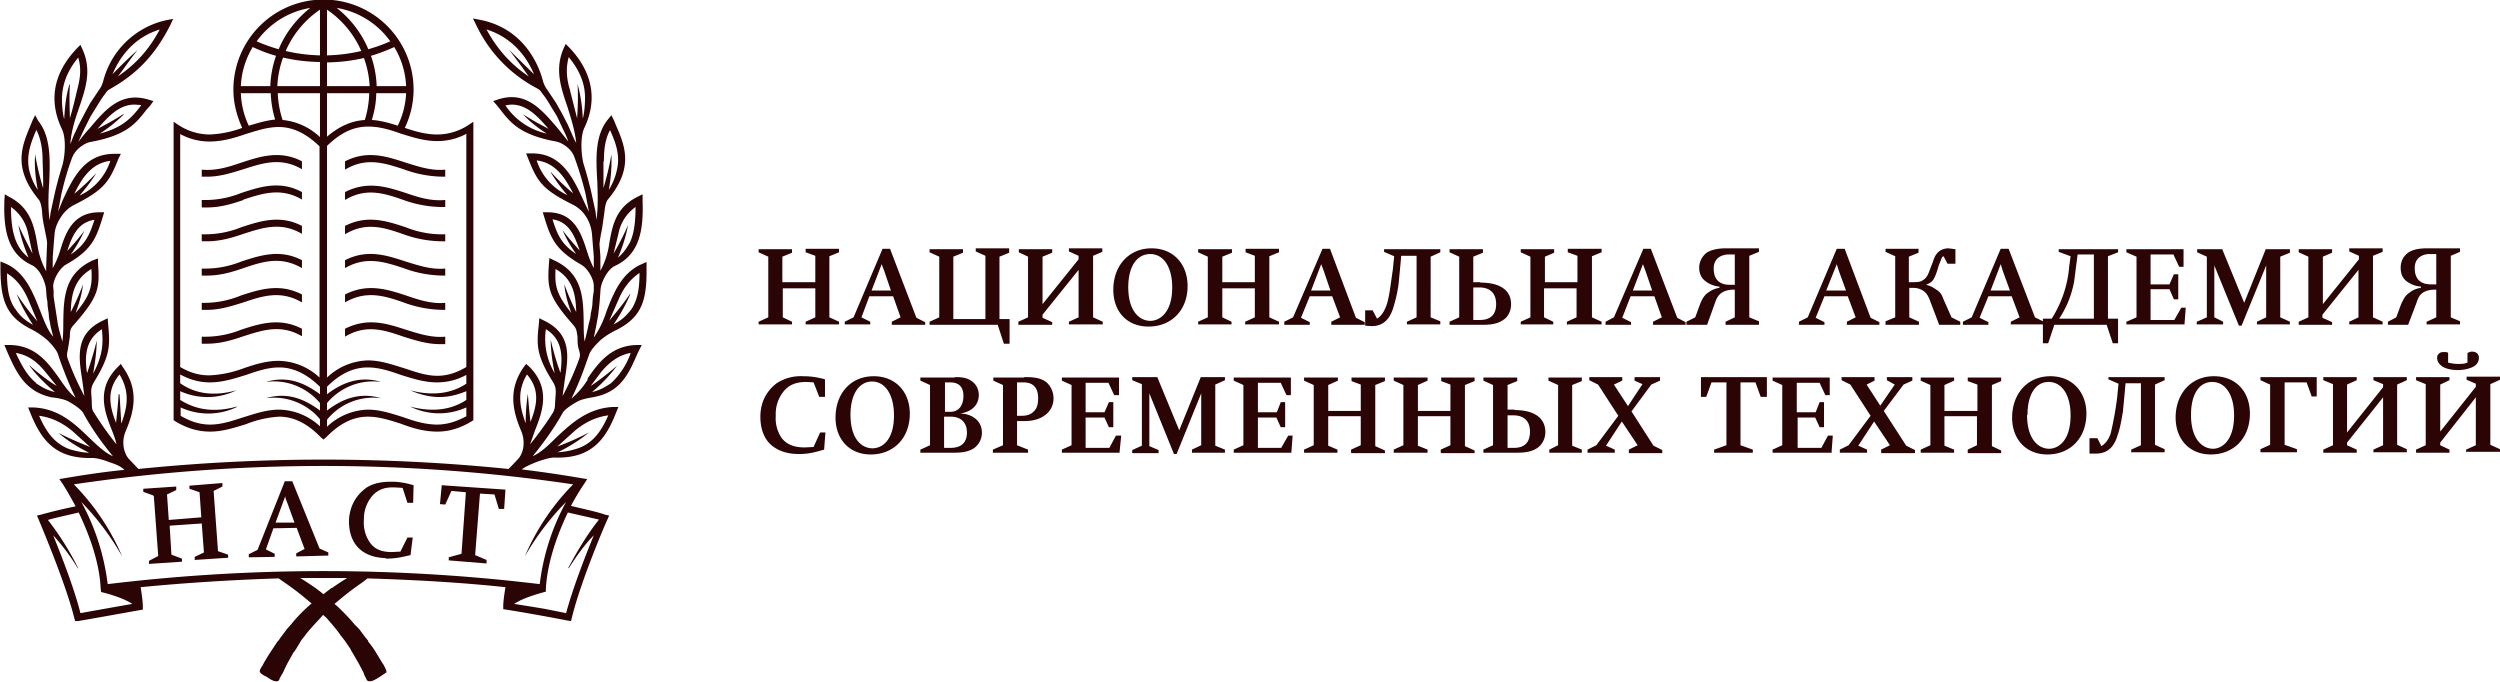
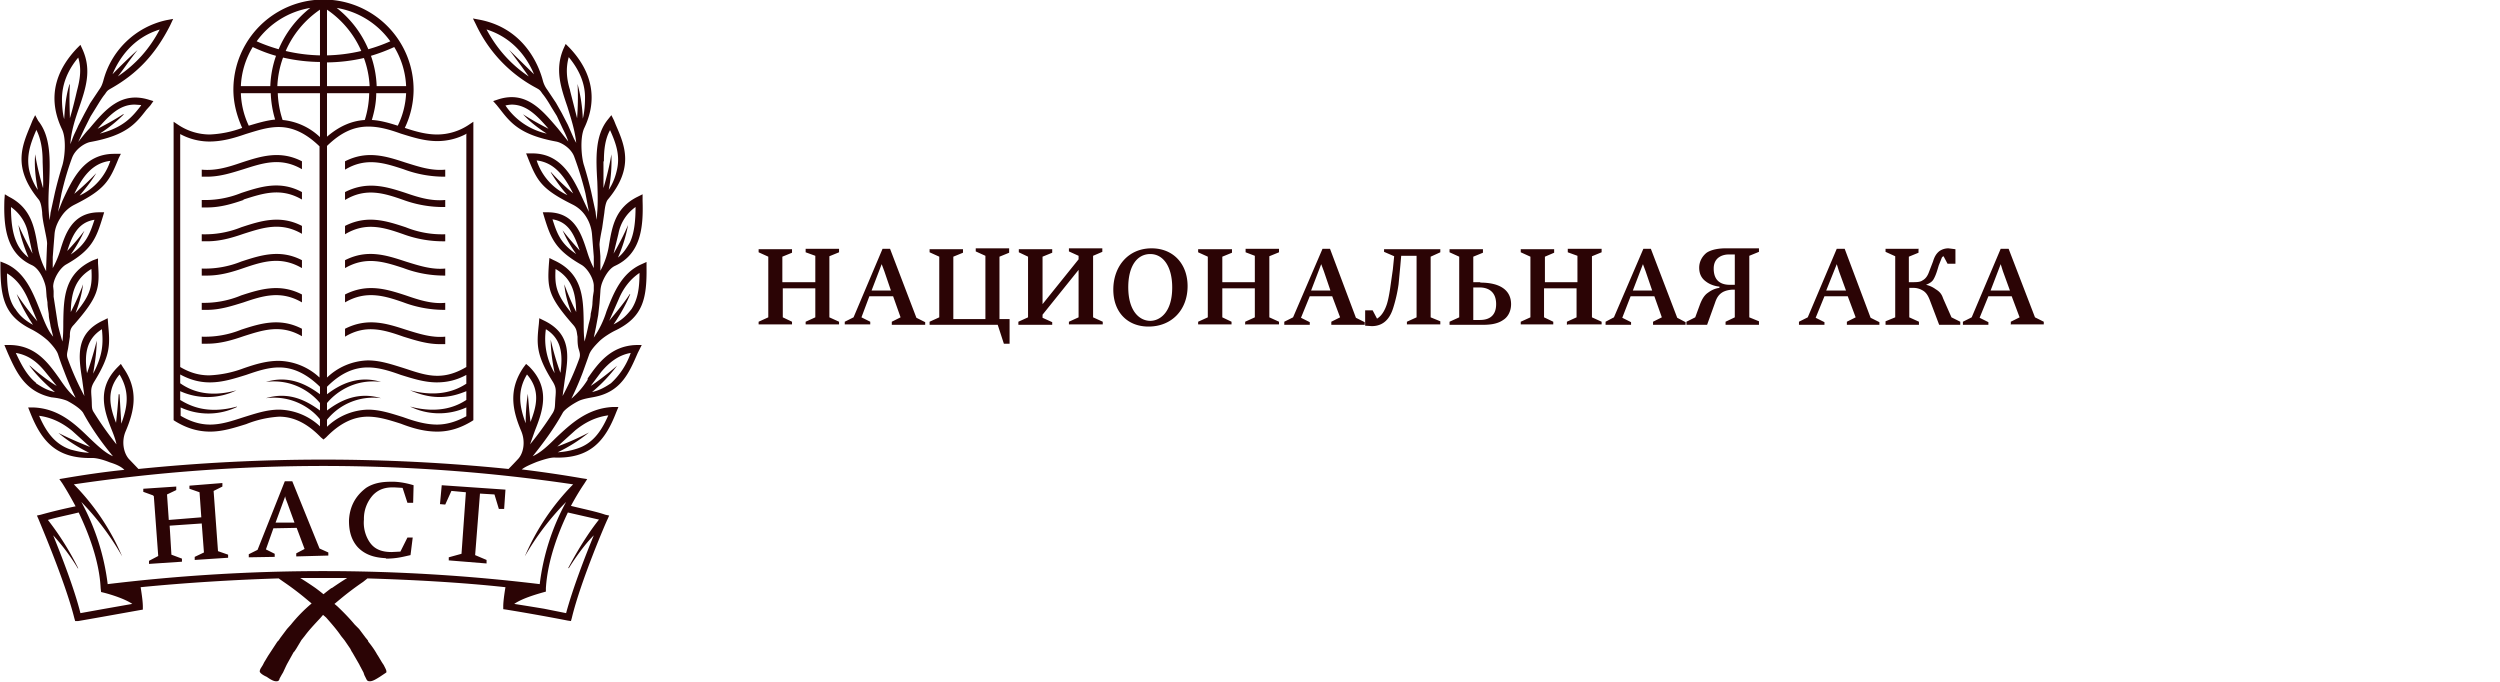
<svg xmlns="http://www.w3.org/2000/svg" style="isolation:isolate" viewBox="0 -0.2 568.8 155.1">
  <path d="M35 112.7l1 13.6-2.1 1.1v.7l7.5-.5v-.7L39 126l-.4-6.6 7.3-.5.5 6.6-2.1 1v.7l7.6-.5v-.7l-2.3-.8-1-13.7 2-1v-.8l-7.5.6v.7l2.3.8.4 5.7-7.4.6-.4-5.8 2.1-1v-.8l-7.5.5v.7l2.2.8zm29.9 0c0 .4.2.8.5 1.6l1.6 4.4h-4.3l2.2-6zm-2.4 13.8v-.7l-2-1 1.7-4.8 5.3-.1 1.8 4.8-1.9 1v.7l7.3-.2v-.7l-2-.9-6.2-15.3h-1.7l-6.2 15.6-2 1v.7l5.9-.1zm25.3.4c2.4 0 3.8-.4 5.6-.8l.5-4h-1.2l-1.6 3.2-2 .1c-2.8 0-4.2-1-5.1-2.4a8 8 0 01-1.2-5 8 8 0 012.1-5.6c1.3-1.3 2.8-1.8 5-1.7l1.7.1 1.1 3.4H94l.1-4c-2.3-.7-4-.8-4.8-.8-1.8 0-4 .1-6 1.4-1.3 1-3.7 3.1-3.9 7.4 0 1.4.1 4 2 6.1 2 2.1 4.6 2.4 6.4 2.5zm15-15.4l3.2.3-1 14-2.9.8v.7l8.6.7v-.8l-2.6-1.1 1.1-14 3.3.2 1 3.3h1.2l.3-4.4-14.5-1-.4 4.3 1.2.1 1.4-3.1zm-55-24.7c2.9 0 5.6-.9 8.2-1.7 2.6-.9 5-1.7 7.5-1.7 3.2 0 6.2 1.4 9.3 4.4v1.7c-3-2.2-7-4.4-12.3-2.8 6.2-.8 10.5 2.6 12.3 4.8v1.7c-3-2.2-7-4.4-12.3-2.8 6.2-.8 10.6 2.6 12.3 4.8v1.6a14 14 0 00-9.3-3.8c-2.8 0-5.4.9-8 1.7-2.5.8-5 1.7-7.7 1.7-2.3 0-4.5-.7-6.7-2v-1.9a15 15 0 0012.8-.1v-.1C47 94.2 43 92 41 90.8v-2a15 15 0 0012.8-.2C47 90.5 43 88.4 41 87v-2c2.2 1.2 4.4 1.8 6.7 1.8zM41 30.3a14 14 0 006.6 1.7c3 0 5.7-.8 8.3-1.7 2.6-.8 5-1.6 7.5-1.6 3.2 0 6.2 1.4 9.3 4.4v52.6a14 14 0 00-9.3-3.8c-2.8 0-5.4.8-8 1.7a25 25 0 01-7.8 1.6c-2.3 0-4.4-.6-6.6-1.9v-53zM61.6 21a23.5 23.5 0 001 6c-2 .2-4 .8-6 1.4a18.7 18.7 0 01-1.8-7.4h6.8zm-4.1-10.5c1.7.8 3.5 1.5 5.3 2a23.4 23.4 0 00-1.3 6.9h-6.7a18.7 18.7 0 012.7-8.9zm13.1-8.9a23.6 23.6 0 00-7.2 9.4 37.6 37.6 0 01-5-1.8 18.8 18.8 0 0112.2-7.6zm2.2 10.8a37.8 37.8 0 01-7.8-1A22 22 0 0172.8 2v10.4zM84 21a21.9 21.9 0 01-1 6.1c-3 .2-5.8 1.4-8.6 3.8V21H84zm-9.6-7a39.4 39.4 0 008.4-1 21.8 21.8 0 011.3 6.4h-9.7V14zm0-12a22 22 0 017.8 9.4 37.8 37.8 0 01-7.8 1V2zm14.4 7.2a37.6 37.6 0 01-5 1.8 23.6 23.6 0 00-7.2-9.4 18.8 18.8 0 0112.2 7.6zm3.6 10.2h-6.7a23.4 23.4 0 00-1.3-6.9 39.3 39.3 0 005.3-2 18.7 18.7 0 012.7 8.9zm-1.9 9c-1.9-.6-3.9-1.2-5.9-1.3.6-2 1-4 1-6.1h6.8a18.7 18.7 0 01-1.9 7.4zm15.6 2v52.9c-2.2 1.3-4.3 2-6.6 2-2.7 0-5.3-1-7.8-1.8-2.6-.8-5.2-1.7-8-1.7a14 14 0 00-9.4 4l.1-.1V33c3.1-3 6-4.4 9.4-4.4 2.5 0 4.9.7 7.4 1.6 2.6.8 5.3 1.7 8.3 1.7a14 14 0 006.7-1.7zm-6.6 66c-2.7 0-5.3-.8-7.8-1.7-2.6-.8-5.2-1.7-8-1.7a14 14 0 00-9.3 3.9v-1.6a13.5 13.5 0 0112.3-4.9c-5.3-1.6-9.4.6-12.3 2.8v-1.7c1.8-2.2 6.1-5.6 12.3-4.8-5.3-1.6-9.4.6-12.3 2.8v-1.7c3-3 6-4.4 9.3-4.4 2.5 0 5 .8 7.5 1.7 2.6.8 5.3 1.7 8.2 1.7 2.3 0 4.5-.5 6.7-1.7v2c-2 1.3-6 3.3-12.8 1.5 5.5 2.4 9.4 1.6 12.8.2v2c-2 1.3-6 3.3-12.8 1.5a15 15 0 0012.8.2v2c-2.2 1.2-4.4 1.9-6.7 1.9zM64.3 27.1a21.9 21.9 0 01-1.1-6.1h9.6v10a14.3 14.3 0 00-8.5-3.9zm8.5-7.7h-9.7a21.8 21.8 0 011.3-6.5 39.4 39.4 0 008.4 1v5.5zM47.8 98c2.9 0 5.6-.9 8.2-1.7a24 24 0 017.5-1.7c3.3 0 6.4 1.5 9.5 4.7l.6.5.6-.5c3.1-3.2 6.2-4.7 9.5-4.7 2.5 0 5 .8 7.5 1.6 2.6 1 5.3 1.8 8.3 1.8 2.7 0 5.3-.8 7.9-2.4l.3-.2V27.5l-1.2.8a13 13 0 01-7 2.1c-2.6 0-5-.7-7.4-1.5a20.3 20.3 0 002-8.7 20.5 20.5 0 00-41 0c0 3.1.8 6 2 8.7a24 24 0 01-7.4 1.5 13 13 0 01-7-2.1l-1.2-.8v67.9l.3.2c2.6 1.6 5.2 2.4 8 2.4z" fill="#2B0405" />
  <path d="M55.4 45.2c4.4-1.4 8.5-2.8 13.3 0v-1.7c-5-2.7-9.5-1.2-13.8.2a22 22 0 01-9 1.6V47h1.2c3 0 5.7-.8 8.3-1.7zm0 7.8c4.4-1.4 8.5-2.8 13.3 0v-1.8c-5-2.6-9.5-1.1-13.8.3a22 22 0 01-9 1.6v1.6h1.2c3 0 5.7-.8 8.3-1.7zm0 7.8c4.4-1.5 8.5-2.8 13.3 0V59c-5-2.6-9.5-1.1-13.8.3a22 22 0 01-9 1.6v1.6h1.2c3 0 5.7-.8 8.3-1.7zm13.3 15.6v-1.8c-5-2.6-9.5-1.2-13.8.2a22 22 0 01-9 1.6V78h1.2c3 0 5.7-.8 8.3-1.7 4.4-1.4 8.5-2.8 13.3 0zM55.4 38.3c4.4-1.4 8.5-2.8 13.3 0v-1.8c-5-2.6-9.5-1.1-13.8.3-2.9 1-5.8 1.9-9 1.6V40h1.2c3 0 5.7-.9 8.3-1.7zm0 30.3c4.4-1.5 8.5-2.8 13.3 0v-1.8c-5-2.6-9.5-1.2-13.8.2a22 22 0 01-9 1.7v1.6h1.2c3 0 5.7-.9 8.3-1.7zm36.9-17.1c-4.3-1.4-8.7-2.9-13.8-.3v1.9c4.8-2.9 9-1.5 13.3 0a26.4 26.4 0 009.5 1.6v-1.6a22 22 0 01-9-1.6zm0 7.8c-4.3-1.4-8.7-2.9-13.8-.3v1.8c4.8-2.8 9-1.4 13.3 0a26.3 26.3 0 009.5 1.7v-1.6c-3.1.3-6.1-.7-9-1.6zm0-15.6c-4.3-1.4-8.7-2.8-13.8-.2v1.8c4.8-2.9 9-1.5 13.3 0a26.4 26.4 0 009.5 1.6v-1.6c-3.2.3-6.1-.6-9-1.6zm0 31.1c-4.3-1.4-8.7-2.8-13.8-.2v1.8c4.8-2.9 9-1.5 13.3 0 2.6.8 5.3 1.7 8.3 1.7h1.2v-1.7c-3.1.3-6.1-.7-9-1.6zm0-7.8c-4.3-1.4-8.7-2.8-13.8-.2v1.8c4.8-2.8 9-1.5 13.3 0a26.4 26.4 0 009.5 1.7v-1.6c-3.1.3-6.1-.7-9-1.7zM78.5 36.5v1.9c4.8-2.9 9-1.5 13.3-.1a26.4 26.4 0 009.5 1.7v-1.6c-3.2.3-6.1-.7-9-1.6-4.3-1.4-8.7-2.9-13.8-.3z" fill="#2B0405" />
  <path d="M139 87c-1.2.8-2.5 1.6-4.3 2a35.2 35.2 0 005.7-6c-2.3 2-5 4-6 4.6l2.4-3.2c1.7-2 3.8-3.8 6.7-4.3A16.8 16.8 0 01139 87zm-11.5-2.4a61.4 61.4 0 01-2.2-7.5c0 3 .6 6.2.9 7.6a15.2 15.2 0 01-2-10c3.6 2.2 3.9 5.8 3.3 10zm10.9 9.7c-1.7 3.9-3.7 6.5-7.2 7.6a17 17 0 01-4.3.8 35.3 35.3 0 007.1-4.5 62.9 62.9 0 01-7.2 3.2l4.1-3.7c2.1-1.7 4.5-3 7.5-3.4zM119.9 85c3.1 3.6 2.2 7.2.8 10.8a156.7 156.7 0 01-.6-6.4c-.4 2.5-.5 5-.5 6.7-1.4-3.8-2-7.3.3-11.1zm16.4 33c-1.3 1.6-4 5.3-7 11l.1.1c2.5-4 4.5-6.3 5.7-7.5-1.9 4.6-4.8 12.1-6.3 17.7l-5-1a944.8 944.8 0 00-6.8-1.1c2-1.4 5.8-2.4 7.2-2.8v-.8c.4-6.3 2.8-12.6 5-17.2l7 1.6zm-60.9 15.6a43 43 0 00-1.8 1.4 43.7 43.7 0 00-1.8-1.4 74 74 0 00-3.5-2.3H79a73.5 73.5 0 00-3.5 2.3zm-52.1 4.8l-5 .9c-1.4-5.6-4.3-13-6.2-17.7a47 47 0 015.6 7.5h.1a64 64 0 00-6.9-11c2-.6 4.6-1.1 7-1.7 2.2 4.6 4.7 11 5 17.2l.1.9c1.4.3 5.2 1.4 7.1 2.7l-6.8 1.2zM130.4 110a53 53 0 00-11 16.4 60.8 60.8 0 019.4-12.4 52 52 0 00-6 18.7 409 409 0 00-98.3 0 52.1 52.1 0 00-6-18.7 60.6 60.6 0 019.3 12.4 53 53 0 00-11-16.4 387.7 387.7 0 01113.6 0zM27.2 85c2.4 4 1.8 7.4.4 11.2l-.4-6.7H27a156.7 156.7 0 01-.6 6.5c-1.4-3.6-2.3-7.3.8-11zM8.9 94.4c3 .4 5.4 1.7 7.5 3.4l4.1 3.7c-1-.4-4.3-1.7-7.2-3.2 3 2.6 6.7 4.4 7 4.5-1.5 0-3-.4-4.2-.7-3.5-1.2-5.5-3.8-7.2-7.7zm14.3-19.6c.3 3.2.2 5.8-2 10 .2-1.4.8-4.5.8-7.5-.7 3-1.8 6.3-2.2 7.4-.6-4-.3-7.7 3.4-10zM8.2 86.9c-2-1.6-3.3-4-4.6-6.8 3 .5 5 2.2 6.7 4.3l2.6 3.2C11.8 87 9 85 6.8 83h-.1c2.2 3 5.2 5.5 5.8 6-1.8-.4-3.1-1.2-4.3-2zM3.4 70c-1.4-2-1.8-4.6-1.8-8 2.2 1.3 3.7 3.4 4.8 5.9l2.1 5a62 62 0 01-4.7-6.2c1.1 3 3 5.9 3.7 7-2-1.1-3.2-2.3-4-3.6zm.4-15c-1-2.2-1.3-5-1.3-8.1a9.6 9.6 0 013.9 6l1 4.6c-.7-1.3-2.1-4-3.2-6.5.5 3 1.7 6 2.3 7.4a8.8 8.8 0 01-2.7-3.4zm4.5-25.6c1 2 1.4 4.4 1.4 7.1 0 .5.2 4.7.1 6.1-.3-1-1.3-4.5-1.8-7.7-.3 3.5.4 7 .6 8.1a13.4 13.4 0 01-2-4.7c-.6-3.3.4-6 1.7-9zm5.8-7c0-3.3 1.2-6.5 3.7-9.5.8 2.6.4 5-.3 7.6-.2.9-1 4.3-1.6 6.2 0-1.2-.2-4.6 0-7.7h-.1c-1 3.2-1.1 6.7-1.2 7.9-.4-1.4-.5-3.6-.5-4.5zm22.3-16c-2.4 4.6-5.5 8-9.6 10.8 1-1.2 3-4.2 4.5-6-1.2 1-4.3 4-5.7 5.5 1.4-3.4 4.5-8.3 10.8-10.2zm-5.7 17.2l1.4.1v.1c-2 2.6-4 5-9.4 6.4a33.5 33.5 0 005.5-4.4H28c-2 1.3-4.4 2.6-5.8 3.3 2.6-3 5-5.5 8.4-5.5zm-5.6 12.8a13.2 13.2 0 01-7 7.9c1.1-1.3 2.6-3.1 3.8-5.1a59 59 0 01-5 4.7c1.8-3.7 4-7 8.2-7.5zm-3.6 13.4c-1 3-1.8 5.5-5.4 7.9a32 32 0 003.1-5.4 56 56 0 01-3.9 4.6c1.1-3.4 2.4-6.5 6.2-7.1zM20.8 61c.2 3.7 0 5.7-3.6 10 .6-1.6 1.4-4 1.7-6.5a59 59 0 01-2.8 6.3c.1-4 .8-7.5 4.7-9.8zm105.6 0c4 2.3 4.6 5.9 4.7 9.8a59 59 0 01-2.7-6.3c.2 2.5 1 4.9 1.6 6.5-3.5-4.3-3.8-6.3-3.6-10zm-.7-11.3c3.8.6 5 3.7 6.2 7.1-1.1-1.2-2.6-2.9-3.9-4.6.9 2.1 2.1 4 3.1 5.4-3.6-2.4-4.4-4.8-5.4-7.9zm-3.6-13.4c4.2.5 6.4 3.8 8.3 7.5-1.2-1-3.3-2.9-5-4.8h-.1c1.2 2 2.7 4 3.8 5.2a13.2 13.2 0 01-7-7.9zm7.6-16c-.8-2.5-1-5-.3-7.5 2.5 3 3.8 6.2 3.7 9.5 0 1-.1 3-.5 4.5a35 35 0 00-1.2-7.9c.2 3.1 0 6.5-.1 7.8l-1.6-6.3zM115 23.9a6.4 6.4 0 000-.1 7.7 7.7 0 011.4-.2c3.4 0 5.8 2.5 8.4 5.5-1.4-.7-3.8-2-5.8-3.3 1.8 2 4 3.5 5.4 4.4a15.3 15.3 0 01-9.4-6.4zm-4.3-17.4c6.3 2 9.4 6.8 10.8 10.2l-5.7-5.6a167 167 0 014.5 6.1c-4-2.7-7.2-6.2-9.6-10.7zm26.7 30c0-2.7.3-5.1 1.4-7.1 1.3 2.9 2.3 5.6 1.6 8.9-.3 1.4-.8 3-1.9 4.7a34.7 34.7 0 00.6-8.1c-.5 3.2-1.5 6.7-1.8 7.7v-6.1zm7.2 10.4c0 3.2-.3 6-1.3 8.1-.6 1-1.4 2.4-2.7 3.4a34.5 34.5 0 002.3-7.4 60 60 0 01-3.3 6.5l1.1-4.5a9.6 9.6 0 013.9-6.1zm.9 15c0 3.5-.4 6-1.8 8.2-1 1.3-2.1 2.5-4.1 3.5.7-1 2.6-3.9 3.8-6.9h-.1c-1.7 2.6-4 5.2-4.7 6.1l2.2-5c1-2.4 2.6-4.5 4.7-5.9zm-11.8 24.3a18.4 18.4 0 01-3.7 4.3 66.2 66.2 0 002.6-6l1.4-3.9c.3-1 1.3-2.1 2.3-3.1 1-1 2.8-2.1 3.9-2.6 6-3 7-7 6.9-14.3v-1.2l-1.1.5c-4.6 2-6.4 6.6-8 10.7a22 22 0 01-2.9 6l.5-2.4.5-2.7.3-2.7.1-1.3.1-1.4a6.6 6.6 0 01.3-1.7c.4-1.2 1.5-3.4 3-4.1 5.9-2.7 6.5-8.7 6.3-14.8V44l-1.2.6c-5 2.5-5.7 6.7-6.4 10.7a18 18 0 01-2 6.1V58.1l-.2-2.6c0-.7.3-2.3.6-3.8l.5-3.5c.1-1 .3-2.4.8-3 6-7.2 3.9-12.2 1.8-17l-.4-1-.6-1.2-.8 1c-3 3.7-2.7 9-2.4 14.2.1 2.9.2 5.8-.2 8.6l-.2-1.8-1-4.6a91.7 91.7 0 00-1.6-5.9c-.6-1.7-1-6.2 0-8.5 3.9-8.1.4-14.4-3.3-18.3l-.9-.9-.5 1.1c-2 4.7-.6 8.8.9 13.2.8 2.6 1.7 5.3 2 8.2l-.5-.9-1.4-3.2-1.4-2.7-1.3-2.3-2-3a6 6 0 01-1-2.1c-.9-3.4-4.2-11.8-14.3-13.8l-1.6-.3.7 1.4A31.4 31.4 0 00122 19.8c.7.4.8.4 1.4 1.3.5.6 1.2 1.6 2 3l1.3 2.1L128 29c.4.8 1 2 1.3 3l-2.4-3c-3.6-4.2-7.2-8.6-13.5-6.6l-1.2.4.8.9.8 1c2.4 3.1 4.6 5.8 12.7 7.3 1.2.2 3.5 1.5 4.2 3.6a75 75 0 012.5 8.2l.8 4.2a88.5 88.5 0 01-1.2-2.5c-2.3-5-4.9-10.8-11.7-10.8H119.7l.4 1c2.1 5.3 3.1 7.1 10.1 10.6a7.6 7.6 0 012.8 2.3 8.9 8.9 0 011.7 4.6l.2 2.5.2 2.5v2.6a21 21 0 01-1.5-3.7c-1.3-4-2.8-9-9-9h-1.1l.3 1c1.5 4.9 2.5 7.5 8.4 10.9 1.5.8 3 3.4 2.9 5v1l-.2 1.3-.1 1.3c0 .8-.2 1.7-.4 2.6 0 .8-.3 1.7-.5 2.5a60 60 0 01-.9 3.8c-.2-1.5-.2-3-.2-4.5-.1-5.4-.2-11-6.8-14l-1-.5-.1 1.2c-.4 5.7-.2 7.5 5.5 14 .9 1 .8 1.7 1 2.7 0 .9 0 1.7.2 2.6.3 1 .5 1.5.2 2.4a63.5 63.5 0 01-3.8 8.5l.5-3.7c.8-5.1 1.7-10.4-4.8-13.5l-1-.5-.1 1.3c-.5 4.6-.7 7 3.2 13.2.7 1.2.7 1.8.6 3.2-.2 2.3 0 2.7-.6 3.8a74.2 74.2 0 01-5.2 7.2l1.1-3.1c1.7-4.3 3.7-9.6-1.3-14.6l-.7-.6-.6.8c-3.5 5.1-2.5 9.8-.5 14.5 1 2.4.5 5-.7 6.3a85.3 85.3 0 01-2.2 2.3 416.5 416.5 0 00-84.2 0l-2.2-2.3c-1.2-1.4-1.7-4-.7-6.3 2-4.7 3-9.4-.6-14.5l-.5-.8-.7.7c-5 5-3 10.2-1.3 14.5.4 1 .8 2.1 1 3.1a74.2 74.2 0 01-5.1-7.2c-.7-1-.4-1.5-.6-3.8-.1-1.4-.1-2 .6-3.2 3.9-6.3 3.6-8.6 3.2-13.2l-.1-1.3-1 .5c-6.5 3-5.6 8.4-4.8 13.5l.5 3.7a63.5 63.5 0 01-3.8-8.5c-.3-.9-.1-1.3.1-2.4l.4-2.6c0-1 0-1.8.9-2.7 5.7-6.5 5.9-8.3 5.5-14v-1.1l-1.1.4c-6.6 3-6.7 8.6-6.8 14 0 1.5 0 3-.2 4.5a54.4 54.4 0 01-1-3.7l-.4-2.6-.4-2.6-.2-1.3V66l-.1-1c0-1.6 1.4-4.1 2.9-5 5.9-3.3 6.9-6 8.4-10.9l.3-1h-1.1c-6.2 0-7.8 5-9 9a21 21 0 01-1.6 3.7v-2.5l.2-2.6.2-2.5c.1-1.8 1-3.4 1.8-4.5a7.6 7.6 0 012.7-2.3c7-3.5 8-5.4 10.1-10.6l.5-1H26c-6.9 0-9.5 5.7-11.8 10.7L13.2 48l.8-4.2c.7-3 1.5-5.7 2.4-8.1.8-2.1 3-3.4 4.2-3.6 8.2-1.5 10.3-4.2 12.7-7.3l.9-1 .7-1-1-.3c-6.4-2-10 2.3-13.6 6.6-.8.8-1.7 2-2.5 3l1.4-3 1.4-2.8 1.3-2.1c.8-1.3 1.4-2.3 2-3 .5-.8.7-.9 1.4-1.3 6-3.4 10.1-7.8 13.4-14.3l.7-1.5-1.6.3a19 19 0 00-14.3 13.8c-.3 1-.5 1.4-1 2.1l-2 3-1.3 2.4-1.4 2.7c-.4 1-1 2-1.4 3.2l-.4 1c.2-3 1.1-5.7 2-8.3 1.5-4.4 2.9-8.5.8-13.2l-.5-1.1-.8.8c-3.8 4-7.3 10.2-3.4 18.4 1.1 2.3.6 6.8 0 8.5a91.7 91.7 0 00-1.6 5.9l-1 4.6-.2 1.7c-.4-2.7-.3-5.7-.1-8.6.2-5.1.4-10.4-2.5-14L8 26l-.6 1.2-.4 1c-2 4.8-4.2 9.7 1.8 17 .5.6.7 1.9.8 3 0 .7.2 2 .5 3.4.3 1.6.7 3.2.6 3.9l-.1 2.5-.1 2.7v.8a18 18 0 01-2-6.1c-.7-4-1.5-8.3-6.4-10.8l-1-.6-.1 1.3c-.2 6.1.4 12.1 6.2 14.8 1.6.7 2.6 2.9 3 4.2a6.6 6.6 0 01.3 1.6l.1 1.4.2 1.3c0 1 .2 1.8.3 2.7 0 1 .3 1.8.4 2.7l.6 2.4c-1.3-1.5-2.1-3.7-3-6-1.6-4-3.4-8.8-8-10.7l-1-.4v1.1c0 7.3 1 11.3 7 14.3a18 18 0 013.8 2.6c1 1 2 2.2 2.3 3.1a60 60 0 001.4 3.9 66.2 66.2 0 002.6 6c-1.3-1-2.5-2.6-3.7-4.4-2.5-3.5-5.3-7.4-11-7.6H1l.8 1.9c2 4.5 4 8.7 9.9 10 1 .1 2.4.3 3.6.8 1.5.8 3 1.8 3.6 2.7 2 3.7 4.4 7 6.8 9.9-1.7-.7-3.4-2.3-5.3-4.1-3.3-3.2-7-6.8-12.9-7H6.4l.4 1c2.6 6.6 5.9 10.7 14.2 10.5.7 0 2 .2 4 1 1.6.5 2.6 1 3.3 1.7-4.9.5-9.5 1.2-13.6 1.9l-1.2.2.7 1s1.3 2 3 5.2a116 116 0 00-7.9 1.9l-.9.2.4.9c0 .1 6 14 8.1 22.4l.2.7h.7a963.7 963.7 0 005.7-1l8.4-1.5.6-.1v-.7c0-1-.2-2.5-.5-4.4 10.1-1 21.5-1.7 31.4-2l1 .7a66.8 66.8 0 015.3 4l1.2 1a34.3 34.3 0 00-4.7 4.8l-.9 1-1.5 2-.4.6-.3.3-1.9 2.9-.2.3-.9 1.5-.3.6-.5.8c-.3.6-.2.8-.1.9.2.3.8.7 1.5 1 .7.5 1.5 1 2.1 1 .4 0 .6 0 .8-.5v-.1l.5-.9.3-.5.7-1.5.2-.4 1.5-2.7.2-.2.4-.6 1.2-2 .8-1c.8-1.1 2-2.4 3.5-4l.6-.7.7.6c1.5 1.7 2.6 3 3.4 4.2l.8 1 1.3 1.9.3.6.2.3 1.5 2.6.2.4.8 1.5.2.6.4.8.1.2c.2.4.5.4.8.4.6 0 1.4-.5 2.2-1l1.5-1c0-.1.1-.3-.2-.9l-.4-.8a24.5 24.5 0 01-.4-.6l-.9-1.5-.2-.3c-.5-.9-1.1-1.8-2-2.9l-.1-.3-.5-.6-1.5-2-1-1c-1-1.2-2.3-2.6-4-4.2l-.6-.5 1.2-1a67.2 67.2 0 015.3-4l1-.8c10 .3 21.3.9 31.4 2-.3 1.8-.5 3.4-.5 4.3v.7l.7.1a471.4 471.4 0 0114 2.5l.7.1.2-.7c2-8.4 8-22.3 8.1-22.4l.4-.9-.9-.2c-2-.7-5-1.3-7.8-2 1.6-3 3-5 3-5l.7-1.1-1.3-.2c-4-.7-8.7-1.4-13.6-2 .8-.6 1.7-1 3.4-1.7 2-.7 3.2-1 4-1 8.2.3 11.6-3.8 14.1-10.3l.5-1.2h-1.3c-5.8.3-9.6 3.9-12.9 7-1.8 1.8-3.5 3.4-5.3 4.2 2.4-3 4.8-6.2 6.9-10 .5-.7 2-1.8 3.6-2.6 1.1-.5 2.6-.7 3.6-.9 6-1.2 7.8-5.4 9.8-10l.9-1.8h-1.3c-5.7.2-8.6 4.1-11 7.6zm49.6-12.5V73l2.2-1v-6.6h-7.4V72l2.1 1v.6h-7.6V73l2.2-1V58.2l-2.2-1v-.7h7.6v.8l-2.2.9V64h7.5v-6l-2.2-.8v-.8h7.6v.8l-2.2.9V72l2.2 1v.6h-7.6zm17.9-12.2l-.6-1.6-2.3 6h4.4l-1.5-4.4zm1.7 12.2V73l2-1-1.7-4.8h-5.4L196 72l2 1v.6h-5.8V73l2-1 6.6-15.6h1.7l6 15.7 2 1v.6H203zm26.7-16.4l-2.2.9v14.2h2.3v5.6h-1.3l-1.4-4.3h-15.5V73l2.2-1V58.2l-2.2-1v-.7h7.6v.8l-2.2.9v14.2h7.3V58l-2.2-1v-.7h7.6v.8zm13.6 16.4V73l2.2-1V61.2l-8.2 10.2v.7l2.2 1v.6h-7.7V73l2.2-1V58.2l-2.1-1v-.7h7.6v.8l-2.2.9V69l8.2-10.2V58l-2.2-1v-.7h7.6v.8l-2.1.9V72l2.2 1v.6h-7.7zm13.5-8.6c0 5.8 2.8 7.7 5 7.7 2.1 0 5-1.8 5-7.6 0-4.7-2-7.6-5-7.6-2.9 0-5 2.6-5 7.6zm13.5-.2c0 5.4-3.6 9.2-8.9 9.2-4.8 0-8-3.3-8-8.4 0-5.3 3.4-9.4 8.7-9.4 5 0 8.2 3.6 8.2 8.6zm13.1 8.8V73l2.2-1v-6.6h-7.4V72l2.1 1v.6h-7.6V73l2.2-1V58.2l-2.2-1v-.7h7.7v.8l-2.2.9V64h7.4v-6l-2.1-.8v-.8h7.6v.8l-2.2.9V72l2.2 1v.6h-7.6zm17.9-12.2l-.6-1.6-2.3 6h4.4l-1.5-4.4zm1.7 12.2V73l2-1-1.8-4.8H298l-2 4.9 2 1v.6h-5.8V73l2-1 6.7-15.6h1.7l5.9 15.7 2 1v.6H303zm17.2 0V73l2.2-1V58h-3.5l-.2 2.3-.4 4.2a33 33 0 01-1.2 5.3c-.5 1.6-1.6 4.2-4.9 4.2l-1.5-.1v-3.5h1.7l1 1.9c.5-.3 1.4-1 2.1-2.9.2-.5.6-1.8 1-4.8l.5-3.5.3-3-2.3-1v-.6h12.8v.7l-2.2 1V72l2.2.9v.7h-7.6zm15.2-1.1h1.4c1.4 0 3.7-.4 3.7-3.6 0-3.7-3-3.8-3.8-3.8h-1.4v7.4zm1.5-8.5c5 0 7 2.1 7 4.9 0 1.7-.8 3-1.8 3.6-1.4 1-3.3 1.1-4.6 1.1h-7.6V73l2.2-1V58.2l-2.2-1v-.7h7.6v.8l-2.2.9v5.8h1.6zm19.7 9.6V73l2.2-1v-6.6h-7.4V72l2.1 1v.6H346V73l2.2-1V58.2l-2.2-1v-.7h7.6v.8l-2.1.9V64h7.4v-6l-2.2-.8v-.8h7.7v.8l-2.2.9V72l2.2 1v.6h-7.6zm17.9-12.2l-.6-1.6-2.3 6h4.4l-1.5-4.4zm1.7 12.2V73l2-1-1.7-4.8H371l-1.9 4.9 2 1v.6h-5.8V73l1.9-1 6.7-15.6h1.7l6 15.7 1.9 1v.6h-7.4zm18.6-16h-1.5c-.7 0-3.3.3-3.3 3.2 0 1.4.4 3.7 3.7 3.7h1.1v-6.9zm5.5 15.3v.7h-7.6V73l2.1-1v-6.3h-.3c-1.1 0-2 .3-2.5.6-1 .6-1.4 1.5-1.7 2.4l-1.8 5h-4.7V73l2-1 1.1-3c.4-1 .9-2 1.8-2.6.8-.6 1.7-1 2.6-1.1V65c-.3 0-1.8-.2-3-1.1-1-.7-1.6-1.7-1.6-3.2 0-1.5.8-2.7 1.7-3.4 1.2-.8 3-1 4.3-1h7.6v.8l-2.2.9V72l2.2.9zm18.2-11.5l-.5-1.6-2.4 6h4.5l-1.6-4.4zm1.8 12.2V73l2-1-1.8-4.8h-5.3l-2 4.9 2 1v.6h-5.8V73l2-1 6.6-15.6h1.8l5.9 15.7 2 1v.6h-7.4zm16.3-17.2v.8l-2.2.9v5.8h1c.6 0 1.6 0 2.1-.4.8-.4 1.2-1.2 1.4-1.7l1-2.6c.3-1 .7-1.8 1.5-2.4.6-.4 1.3-.6 2-.6l1.6.2v3.3h-1.8l-.9-1.7c-.3.1-.4.3-.5.6l-.6 1.5c-.3 1-.6 2.1-1.1 3-.3.6-.8 1-1.8 1.4a5.8 5.8 0 012.2 1c1 .6 1.4 1.2 1.7 2.1L444 72l2 1v.7h-4.8l-2.2-5.8c-.3-.7-.7-1.6-1.7-2.1a4 4 0 00-2-.5h-.9V72l2.2 1v.7H429v-.8l2.2-.9V58.1l-2.2-1v-.7h7.6zm19.2 5l-.5-1.6-2.3 6h4.4l-1.6-4.4zm1.8 12.2V73l2-1-1.8-4.8h-5.3l-2 4.9 2 1v.6h-5.8V73l2-1 6.6-15.6h1.8L463 72l2 1v.6h-7.4z" fill="#2B0405" />
-   <path d="M472.7 57.7l-.8 6.2a24 24 0 01-1.4 4.7 23.4 23.4 0 01-2 3.7h7.9V57.7h-3.7zm9.2-1.3v.8l-2.3.9v14.2h2.3v5.6h-1.2l-1.4-4.2h-11.9l-1.4 4.2h-1.2v-5.6h2a26 26 0 004-12l.3-2.2-2.7-1v-.6H482zM497 73.6h-13.2V73l2.3-1V58.2l-2.3-1v-.7h13v4h-1l-1.3-2.8h-5.2v6.8h4.3l1-2.3h1v5.7h-1l-1-2.3h-4.3v7h5.4l1.6-2.8h1l-.3 4zm16.5 0V73l2.1-1V60.2l-5.6 13.7h-.6l-5.6-13.7V72l2 1v.6h-6V73l2.3-1V58.2l-2.2-1v-.7h5.7l5 12.2 4.9-12.2h5.5v.8l-2.2.9V72l2.2 1v.6h-7.5zm21 0V73l2.1-1V61.2l-8.2 10.2v.7l2.2 1v.6h-7.6V73l2.2-1V58.2l-2.2-1v-.7h7.6v.8l-2.1.9V69l8.2-10.2V58l-2.2-1v-.7h7.6v.8l-2.2.9V72l2.2 1v.6h-7.6zm19.8-16h-1.6c-.7 0-3.3.3-3.3 3.2 0 1.4.4 3.7 3.7 3.7h1.2v-6.9zm5.4 15.3v.7h-7.6V73l2.2-1v-6.3h-.4c-1.1 0-2 .3-2.5.6-1 .6-1.3 1.5-1.6 2.4l-1.9 5h-4.6V73l1.9-1 1.1-3c.5-1 .9-2 1.9-2.6.7-.6 1.7-1 2.6-1.1V65a6 6 0 01-3.1-1.1c-1-.7-1.5-1.7-1.5-3.2 0-1.5.7-2.7 1.7-3.4 1.1-.8 2.8-1 4.2-1h7.6v.8l-2.1.9V72l2.1.9zm-372.2 29.2c-1.8.5-3.3 1-5.7 1-1.8 0-4.5-.3-6.6-2.3-2-2-2.2-4.8-2.2-6.2 0-4.3 2.4-6.6 3.7-7.6a10 10 0 016-1.6c.7 0 2.5 0 5 .7v4h-1.3l-1.3-3.3-1.6-.1c-2.3 0-3.8.6-5 1.9a8.2 8.2 0 00-2 5.8 8 8 0 001.3 5c1 1.3 2.5 2.2 5.3 2.2l2-.1 1.5-3.3h1.2l-.3 4zm6-8c0 5.9 2.8 7.7 5 7.7 2.1 0 4.9-1.7 4.9-7.5 0-4.7-2-7.7-5-7.7-2.8 0-4.9 2.7-4.9 7.6zm13.5-.2c0 5.5-3.6 9.3-8.9 9.3-4.8 0-8-3.4-8-8.4 0-5.3 3.3-9.4 8.7-9.4 5 0 8.2 3.6 8.2 8.5zm7.8 7.8h1.5c2.4 0 3.7-1.2 3.7-3.5 0-2.2-1.3-3.6-3.7-3.6h-1.5v7zm0-8.2h1.4c2.2 0 3-1.8 3-3.6 0-1.3-.4-3.1-3-3.1H215v6.7zm2.4-7.9c1.2 0 2.7 0 4 1 1.2.9 1.5 2.2 1.5 3.1 0 1-.4 3.6-4.3 4.2 2.7 0 5 1.6 5 4.3a4.3 4.3 0 01-1.7 3.5c-1.4 1-3.2 1.1-4.7 1.1h-7.6v-.7l2.2-1V87.4l-2.2-1v-.7h7.8zm14.2 8.8h1c.8 0 2-.1 2.8-1 .7-.6 1-1.6 1-3 0-3.4-2.3-3.6-3.4-3.6h-1.4v7.6zm1.6-8.8c1.6 0 3.5 0 5 1.1 1.2 1 1.7 2.5 1.7 3.7 0 1.6-.7 3-2 3.9-.4.3-1.8 1.3-4.6 1.3h-1.7v5.5l2.5 1v.7h-8v-.7l2.3-1V87.4l-2.2-1v-.7h7zm21.7 17.2h-13.1v-.7l2.2-1V87.4l-2.2-1v-.7h13v4h-1.1l-1.3-2.8h-5.2v6.7h4.3l1-2.3h1v5.7h-1l-1-2.2h-4.3v6.9h5.4l1.5-2.8h1.2l-.4 4zm16.5 0v-.7l2.1-1V89.3l-5.6 13.8h-.6l-5.6-13.8v12l2.1.9v.7h-6v-.7l2.2-1V87.2l-2.2-.9v-.7h5.7l5 12.1 4.9-12.1h5.5v.7l-2.2 1v13.9l2.2.9v.7h-7.5zm22.6 0h-13.1v-.7l2.2-1V87.4l-2.2-1v-.7h13v4h-1l-1.3-2.8h-5.2v6.7h4.3l.9-2.3h1v5.7h-1l-1-2.2h-4.2v6.9h5.3l1.6-2.8h1l-.3 4zm13.6 0v-.7l2.2-1v-6.6h-7.4v6.7l2.1.9v.7h-7.6v-.7l2.2-1V87.4l-2.2-1v-.7h7.7v.7l-2.2 1v5.9h7.4v-6l-2.1-.8v-.8h7.6v.8l-2.2.9v13.9l2.2 1v.6h-7.6zm20.4 0v-.7l2.2-1v-6.6h-7.4v6.7l2.2.9v.7h-7.7v-.7l2.2-1V87.4l-2.2-1v-.7h7.7v.7l-2.2 1v5.9h7.4v-6l-2.1-.8v-.8h7.6v.8l-2.2.9v13.9l2.2 1v.6H328zm29.9-1.6l2.2.9v.7h-7.4v-.7l2-1V87.4l-2.2-1v-.7h7.6v.8l-2.2.9v13.9zm-14.7.5h1.4c1.5 0 3.7-.4 3.7-3.7 0-3.6-3-3.7-3.7-3.7H343v7.4zm1.6-8.6c5 0 7 2.2 7 5 0 1.7-.9 3-1.8 3.6-1.4 1-3.3 1.1-4.7 1.1h-7.6v-.7l2.2-1V87.4l-2.2-1v-.7h7.7v.8l-2.2.9V93h1.6zm26 9.7v-.7l2-1-3.6-5.4-3.6 5.5 2 .9v.7h-6.2v-.7l2-1 5-6.7-4.6-7.1-2-1v-.7h7.5v.8l-1.9.9 3.2 4.9 3.3-5-1.8-.8v-.8h5.8v.8l-2 .9-4.5 6.1 5 7.8 2 1v.7h-7.6zm30-12.7l-1.2-3.3h-3.4v14.3l2.8 1v.7h-8.8v-.7l2.8-1V86.8h-3.4l-1.2 3.3h-1.2v-4.5H402v4.5h-1.2zm15.9 12.7h-13.2v-.7l2.2-1V87.4l-2.2-1v-.7h13v4h-1l-1.3-2.8h-5.2v6.7h4.3l.9-2.3h1v5.7h-1l-1-2.2H409v6.9h5.4l1.5-2.8h1.1l-.3 4zm11.5 0v-.7l2-1-3.6-5.4-3.6 5.5 2 .9v.7h-6.2v-.7l2-1 5-6.7-4.6-7.1-2-1v-.7h7.5v.8l-1.8.9 3.1 4.8 3.3-4.8-1.8-1v-.7h5.8v.8l-2 .9-4.5 6 5.1 7.9 2 1v.7h-7.6zm19.7 0v-.7l2.1-1v-6.6h-7.4v6.7l2.2.9v.7H437v-.7l2.2-1V87.4l-2.2-1v-.7h7.6v.7l-2.2 1v5.9h7.5v-6l-2.2-.8v-.8h7.6v.8l-2.1.9v13.9l2.1 1v.6h-7.6zm13.5-8.6c0 5.8 2.8 7.7 5 7.7 2.1 0 4.9-1.8 4.9-7.6 0-4.7-2-7.6-5-7.6-2.8 0-4.8 2.6-4.8 7.5zm13.5-.3c0 5.5-3.6 9.3-8.9 9.3-4.8 0-8-3.4-8-8.4 0-5.3 3.4-9.4 8.7-9.4 5 0 8.2 3.6 8.2 8.5zm10.2 8.9v-.7l2.2-1V87h-3.5l-.2 2.3-.4 4.2c-.3 1.6-.6 3.7-1.2 5.3-.5 1.7-1.6 4.2-4.9 4.2h-1.5v-3.5h1.8l.9 1.8c.5-.3 1.4-.9 2.1-2.8a75.8 75.8 0 001.5-8.3l.3-3.1-2.3-1v-.5h12.8v.7l-2.2 1V101l2.2 1v.7H485zm13.6-8.6c0 5.8 2.8 7.7 5 7.7 2 0 4.8-1.8 4.8-7.6 0-4.7-2-7.6-5-7.6-2.8 0-4.8 2.6-4.8 7.5zm13.4-.3c0 5.5-3.6 9.3-8.9 9.3-4.8 0-8-3.4-8-8.4 0-5.3 3.4-9.4 8.7-9.4 5.1 0 8.2 3.6 8.2 8.5zm14.1-3.8l-1.2-3.3h-5V101l2.8 1v.7h-8.3v-.7l2.2-1V87.3l-2.2-1v-.7h12.8V90h-1.1zm14 12.7v-.7l2.2-1V90.2l-8.2 10.3v.6l2.2 1v.7h-7.6v-.7l2.2-1V87.2l-2.2-.9v-.7h7.6v.7l-2.2 1v10.9l8.2-10.3v-.7l-2.2-.9v-.7h7.6v.7l-2.2 1V101l2.2 1v.7h-7.6zm21.4-22.7c.3-.1.6-.3 1-.3.6 0 1 .2 1.2.4.2.2.4.5.4 1 0 .9-.4 1.5-1.2 2-1.3.7-3 .8-3.5.8s-2.3 0-3.6-.8c-.7-.5-1.2-1.1-1.2-2 0-.5.2-.8.5-1 .2-.2.5-.3 1-.3s.8 0 1 .2v2.2c.8.2 1.5.3 2.3.3s1.4 0 2.1-.3V80zm-.3 22.7v-.7l2.2-1V90.2l-8.1 10.3v.6l2.1 1v.7h-7.6v-.7l2.2-1V87.2l-2.2-.9v-.7h7.6v.7l-2.1 1V98l8.1-10.2v-.7l-2.1-.9v-.7h7.6v.7l-2.2 1V101l2.2 1v.6h-7.6z" fill="#2B0405" />
</svg>